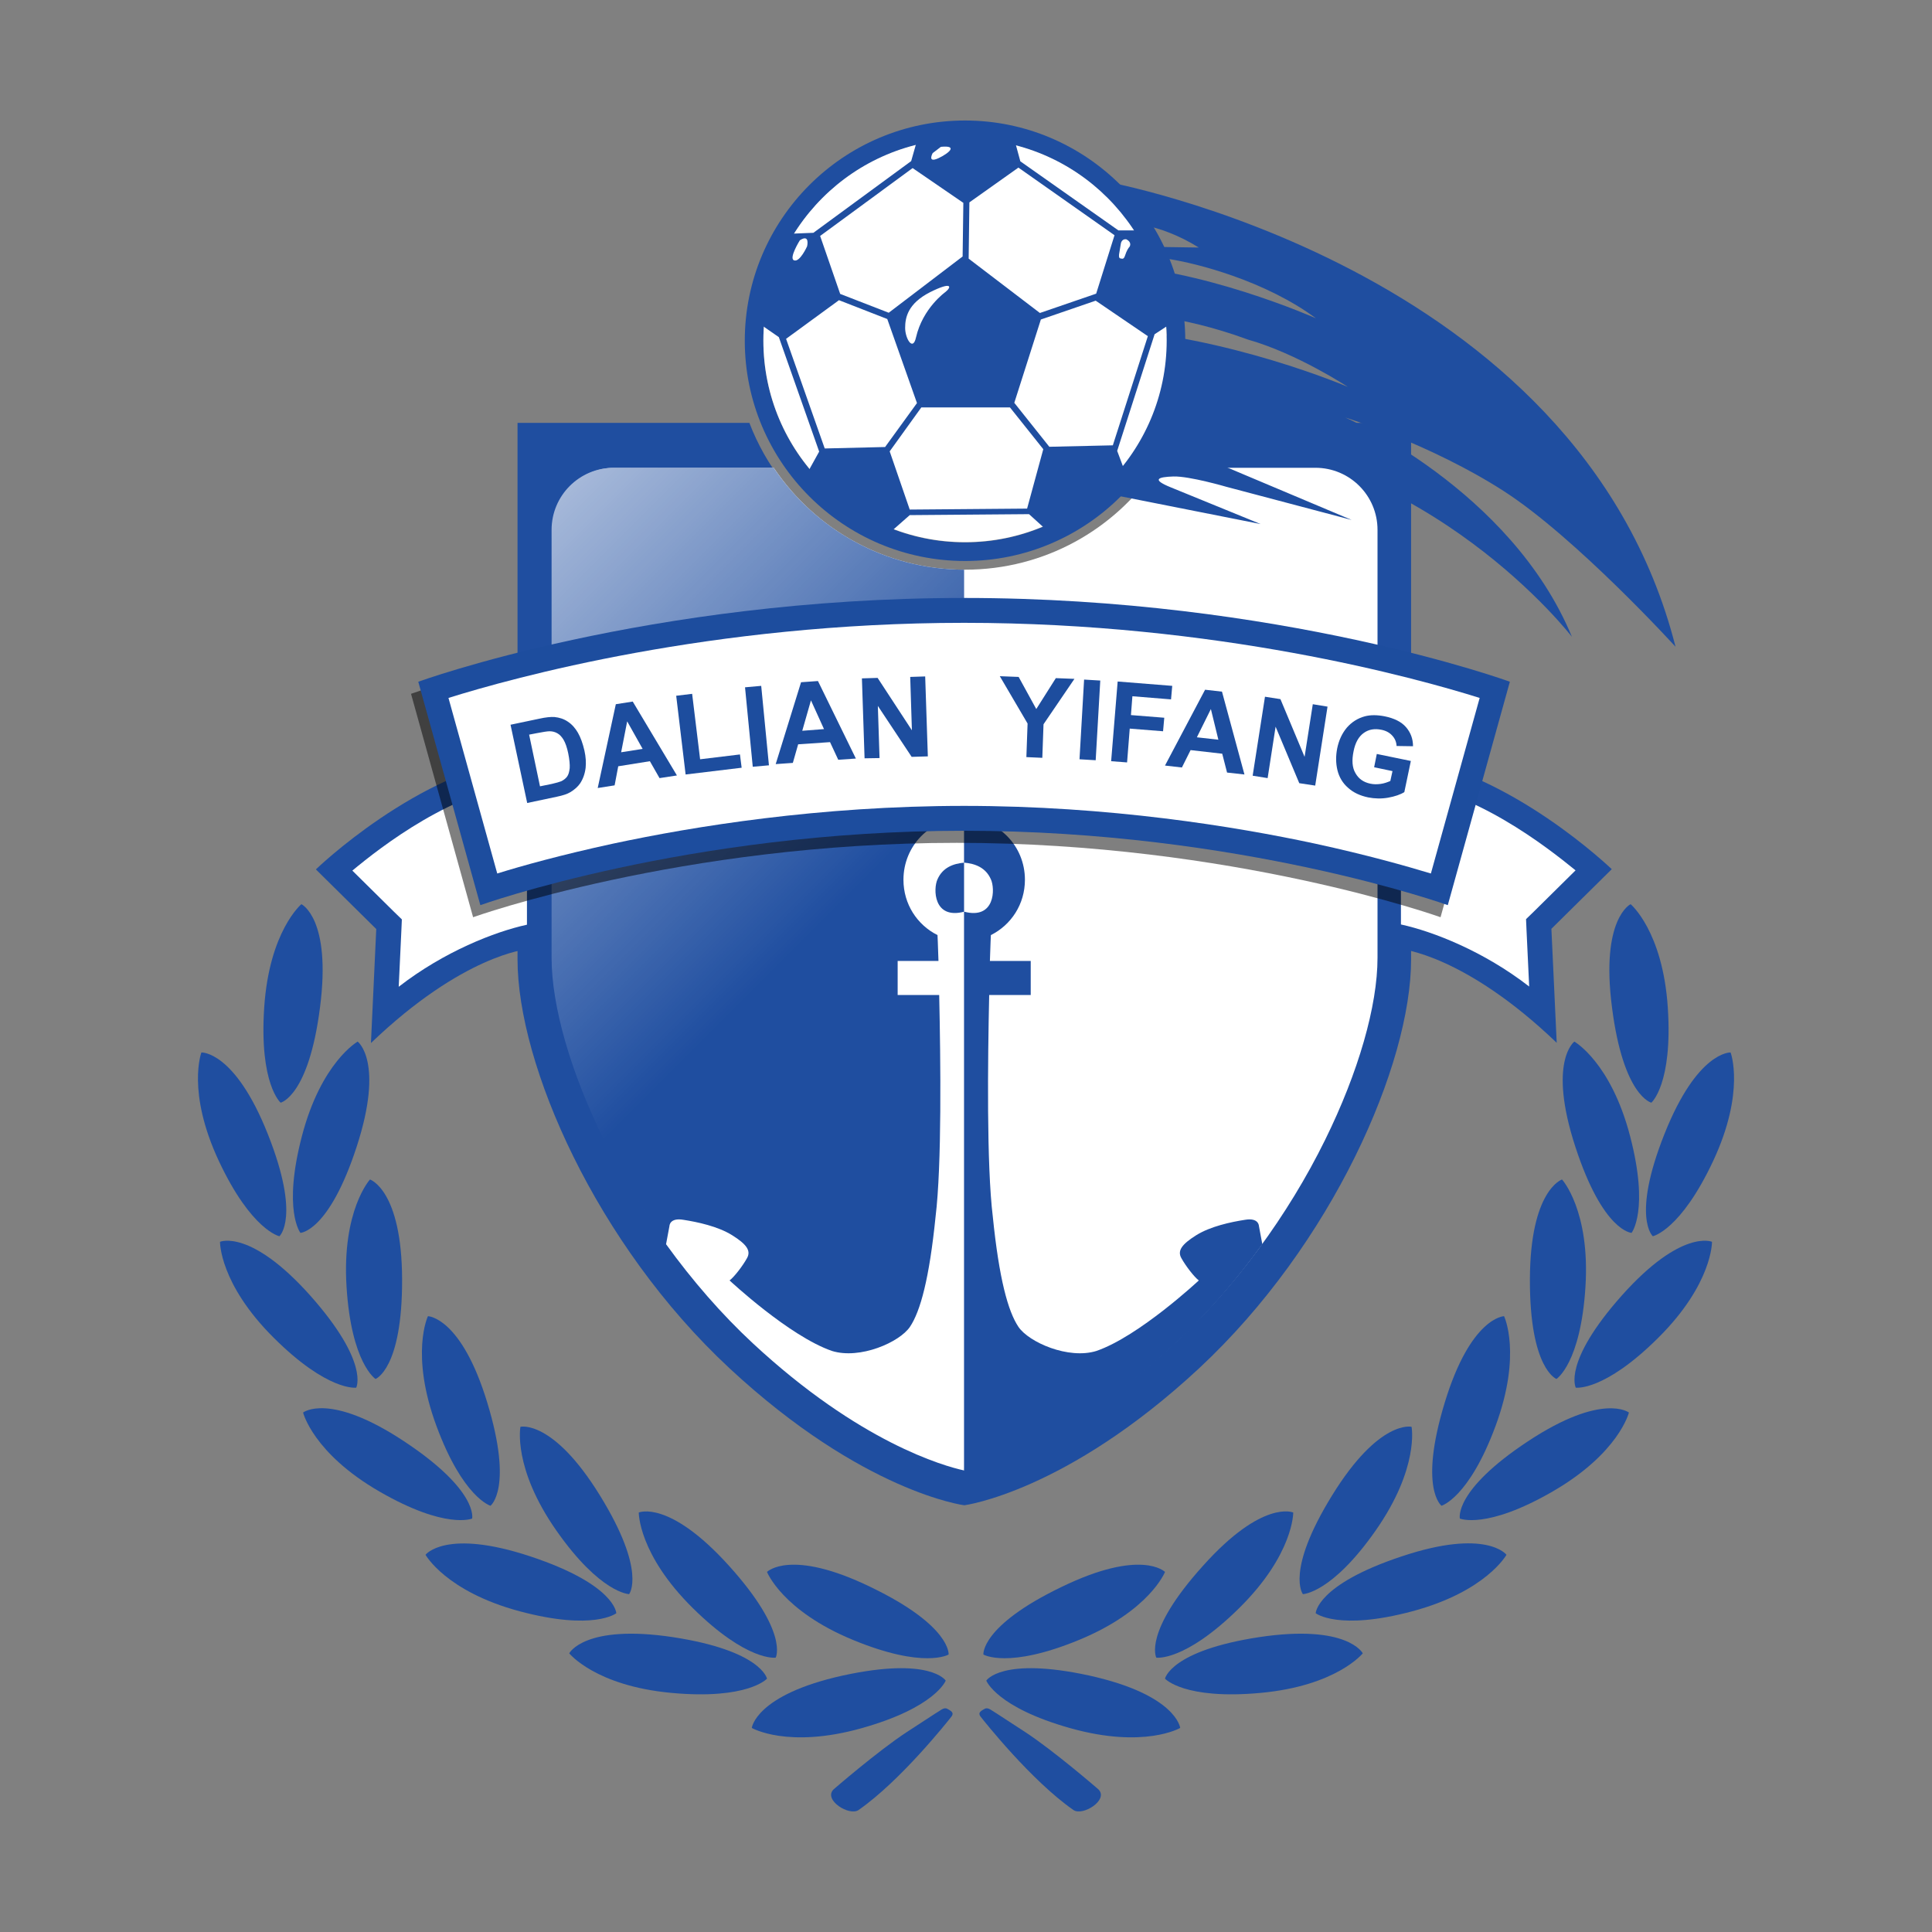
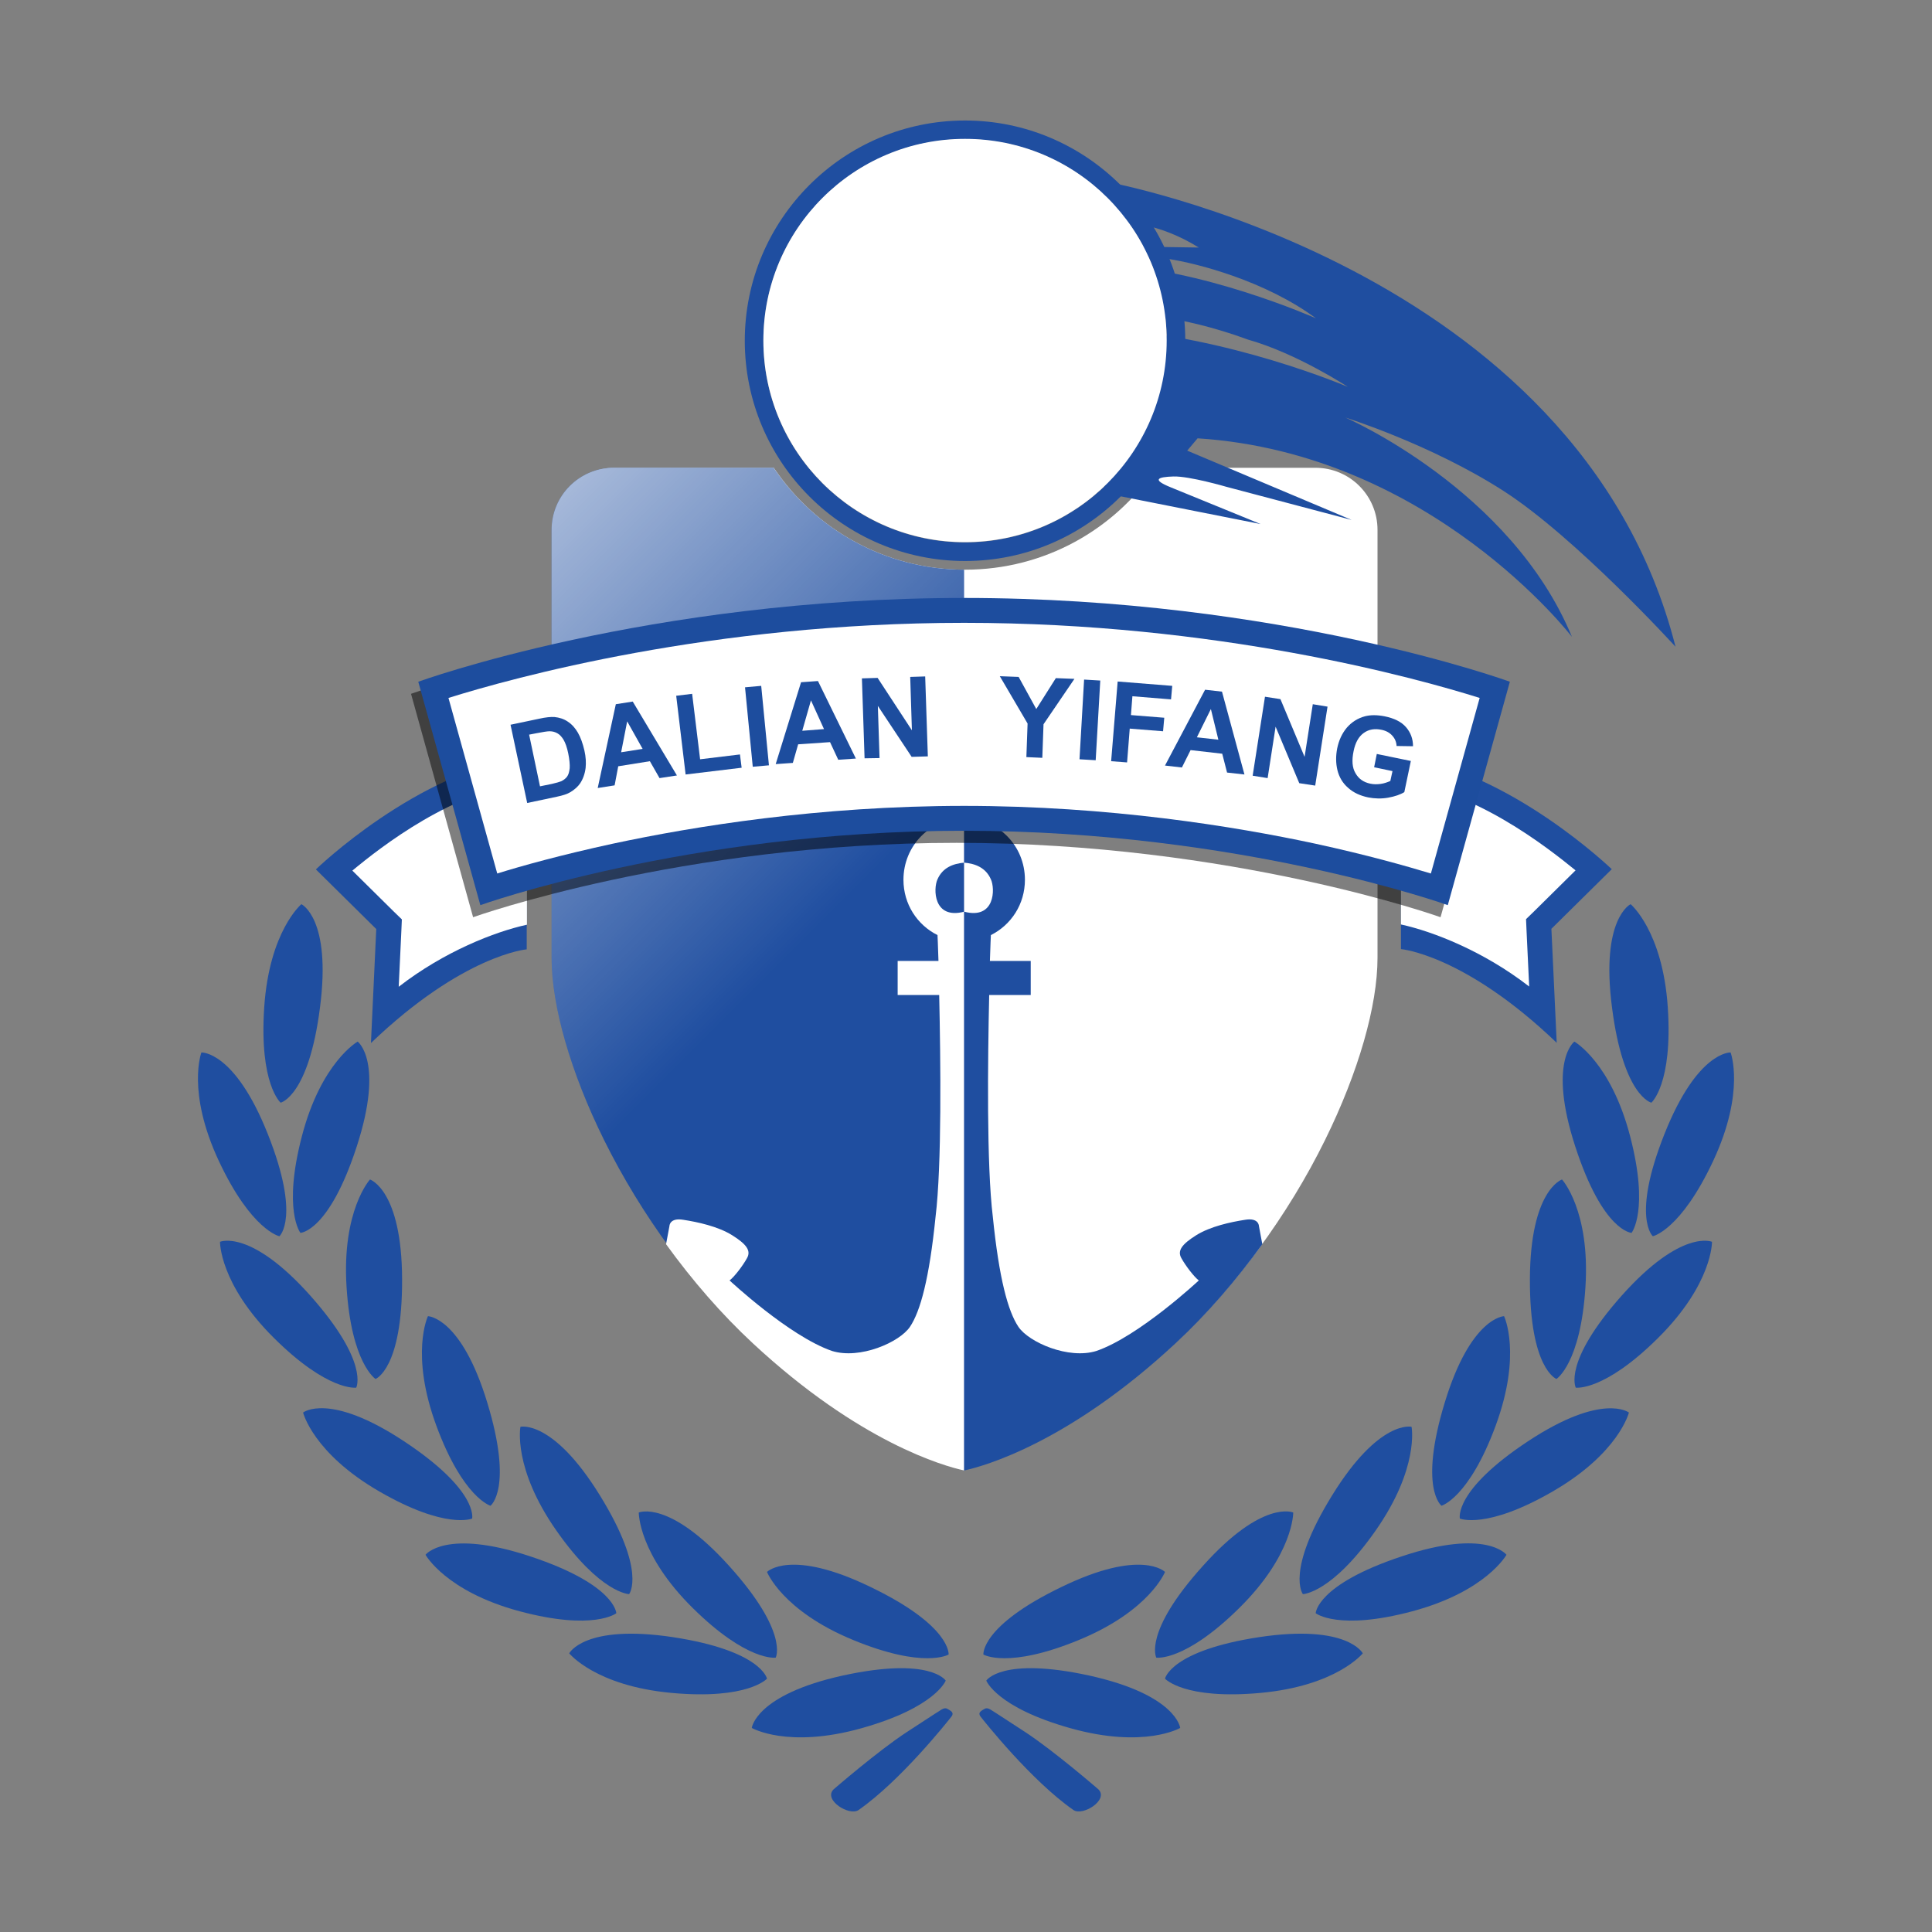
<svg xmlns="http://www.w3.org/2000/svg" version="1.1" x="0px" y="0px" viewBox="0 0 800 800" style="enable-background:new 0 0 800 800;" xml:space="preserve">
  <rect x="0" y="0" width="800" height="800" fill="#808080" stroke="none" />
  <style type="text/css">
	.st0{fill:#1F4EA0;}
	.st1{fill:#FFFFFF;}
	.st2{fill:url(#SVGID_1_);}
	.st3{opacity:0.5;}
	.st4{fill:#1D4D9E;}
</style>
-   <path class="st0" d="M488.8,175.1c-13.7,35.9-48.5,61.5-89.2,61.5S324,211,310.3,175.1h-96c0,0,0,178.7,0,222.2  s32.5,117.9,87.8,169.3s97.2,56.7,97.2,56.7s42-5.4,97.2-56.7c55.2-51.4,87.8-125.9,87.8-169.3s0-222.2,0-222.2H488.8z" />
  <path class="st1" d="M544.7,193.7h-65.9c-17.2,25.5-46.2,42.2-79.2,42.2s-62.1-16.7-79.2-42.2h-65.9c-14.2,0-25.7,11.5-25.7,25.7  v177.2c0,20,7.9,47.5,21.7,75.4c15.5,31.3,37.3,61,61.5,83.5c44.2,41.1,79.2,50.9,87.6,52.7c8.3-1.8,43.3-11.6,87.6-52.7  c24.2-22.5,46.1-52.2,61.5-83.5c13.8-28,21.7-55.5,21.7-75.4V219.4C570.4,205.2,558.9,193.7,544.7,193.7z" />
  <path class="st0" d="M693.8,267.8C653.5,109.4,456.4,74.9,456.4,74.9l0.1,15.6l8.6,1.7c0,0,14.1-0.4,31.3,10.3l-39.8-0.6l0,3.6  c6.3,0.1,18.4,0.4,27,1.7c12.2,1.8,40.5,9.2,61.3,24.6c0,0-48-21.3-88.3-22.1l0.2,19.8c8.8-0.2,31.4,0.6,59.9,11.1  c20.5,5.8,41.4,19.6,41.4,19.6s-49.1-21.1-101.3-24.2l0.6,68.2l64.6,12.8c0,0-29.3-12-37.2-15.2c-7.9-3.2-5.6-4.3,1.1-4.5  c6.6-0.2,22,4.3,22,4.3l51.8,13.7l-68.1-28.7l4.3-5.1c96.7,6.2,155,82.2,155,82.2c-25.3-61.2-93.8-90.8-93.8-90.8  s35.5,11.1,65.5,30.4S693.8,267.8,693.8,267.8z" />
  <path class="st0" d="M399.6,57.6c46.1,0,83.5,37.4,83.5,83.5s-37.4,83.5-83.5,83.5s-83.5-37.4-83.5-83.5S353.5,57.6,399.6,57.6   M399.6,49.9c-50.3,0-91.2,40.9-91.2,91.2s40.9,91.2,91.2,91.2s91.2-40.9,91.2-91.2S449.8,49.9,399.6,49.9L399.6,49.9z" />
  <path class="st0" d="M320.3,193.7h-66.2c-14.2,0-25.7,11.5-25.7,25.7v177.2c0,20,7.9,47.5,21.7,75.4c15.5,31.3,37.3,61,61.5,83.5  c44.2,41.1,79.2,50.9,87.6,52.7V235.9C366.4,235.8,337.4,219.1,320.3,193.7z" />
  <path class="st1" d="M374.1,364.3c0,10.1,5.7,18.7,14.1,22.9l0,0c0,0,0.2,4,0.4,10.7h-16.9V412h17.2c0.6,27.4,1.1,70.5-1.5,91.8  c-2.6,25.7-6.3,39.2-10.6,45.6c-4.3,6.4-20.7,13.6-32.3,10c-17.7-6.1-42.4-29.2-42.4-29.2c1.9-1.4,5.5-6.1,7.2-9.2  c1.8-3.1-0.2-5.8-6.1-9.5c-5.9-3.7-14.4-5.5-20.2-6.4c-5.8-1-5.8,2.6-5.8,2.6l-1.4,7.5c10.9,15.1,23.1,29.1,35.9,41  c44.2,41.1,79.2,50.9,87.6,52.7V389.8v-12.3c-12.9,3.4-12.9-9.6-11.1-13.4c2.1-4.8,6.4-6.5,11.1-6.9v-18.3  C385.2,338.8,374.1,350.2,374.1,364.3z" />
  <path class="st0" d="M424.4,364.3c0,10.1-5.7,18.7-14.1,22.9l0,0c0,0-0.2,4-0.4,10.7h16.9V412h-17.2c-0.6,27.4-1.1,70.5,1.5,91.8  c2.6,25.7,6.3,39.2,10.6,45.6c4.3,6.4,20.7,13.6,32.3,10c17.7-6.1,42.4-29.2,42.4-29.2c-1.9-1.4-5.5-6.1-7.2-9.2  c-1.8-3.1,0.2-5.8,6.1-9.5s14.4-5.5,20.2-6.4c5.8-1,5.8,2.6,5.8,2.6l1.4,7.5c-10.9,15.1-23.1,29.1-35.9,41  c-44.2,41.1-79.2,50.9-87.6,52.7V389.8v-12.3c12.9,3.4,12.9-9.6,11.1-13.4c-2.1-4.8-6.4-6.5-11.1-6.9v-18.3  C413.3,338.8,424.4,350.2,424.4,364.3z" />
  <circle class="st1" cx="399.6" cy="141" r="83.5" />
-   <path class="st0" d="M485.9,133.3l-11.6-37.9h-11.2l-40.6-28.6l-2.8-10.3h-39.5l-2.9,10.2l-40.5,29.7l-12.5,0.5l-10.6,36.6l8.8,6.1  l16.7,47.4l-5.6,10.1l33.1,25l10-8.8l49.4-0.4l8.7,7.9l32.4-21.8l-4.6-12.3l15.5-48.3L485.9,133.3z M421.7,69.4l39.8,28l-7.6,24.2  l-23.3,8l-29.5-22.5l0.3-23.3L421.7,69.4z M377.9,69.6l21,14.4l-0.3,22.2L368,129.5l-20.1-7.8l-8.3-24L377.9,69.6z M366.5,185.1  l-25,0.6l-16-45.4l21.9-16l20,7.8l12.3,34.8L366.5,185.1z M425.3,210.6l-48.6,0.4l-8.3-24.1l13.1-18.2h36.7L432,186L425.3,210.6z   M460.8,184.4l-26.3,0.6l-14.5-18.2l11-34.5l22.7-7.8l21.6,14.7L460.8,184.4z" />
  <path class="st1" d="M391.5,120.9c0,0-9.4,6.6-12.2,18.8c-1.3,6-4.5,0.4-4.5-3.9c0-4.3,1.1-10.1,10.3-14.8  C394.3,116.4,394.1,118.8,391.5,120.9z" />
  <path class="st1" d="M331.2,99.5c0,0-4.7,7.5-2.4,8.3c2.4,0.9,5.4-5.8,5.4-5.8S335.5,96.7,331.2,99.5z" />
  <path class="st1" d="M389.6,60.8l-3.4,2.6c0,0-2.4,4.3,2.4,2.1C393.2,63.3,396.7,60.1,389.6,60.8z" />
  <path class="st1" d="M464.1,101l-0.7,4.2c0,0-0.3,1.7,0.5,1.8c0.8,0.1,1.4,0.6,2-1.3s1.4-3.1,1.8-3.5c0.3-0.4,0.9-2-1.3-3.1  C464.3,98.8,464.1,101,464.1,101z" />
  <g>
    <path class="st0" d="M124.8,374.4c0,0-13.3,11.1-15.4,42.8c-2.1,31.7,6.8,39.4,6.8,39.4s11.6-2.6,16.3-39.4   C137.3,380.3,124.8,374.4,124.8,374.4z" />
    <path class="st0" d="M148.1,431.3c0,0-15.1,8.5-23.1,39.2s-0.6,40-0.6,40s11.8-0.4,23.3-35.7C159.2,439.5,148.1,431.3,148.1,431.3z   " />
    <path class="st0" d="M153.2,488.4c0,0-11.7,12.8-9.7,44.5c2,31.7,12,38.1,12,38.1s11.1-4.1,11-41.2S153.2,488.4,153.2,488.4z" />
    <path class="st0" d="M91.1,514.2c0,0-0.3,17.3,22.2,39.7s34.2,20.7,34.2,20.7s5.6-10.4-19-38.1C103.7,508.7,91.1,514.2,91.1,514.2z   " />
    <path class="st0" d="M83.4,435.8c0,0-6.2,16.2,7.2,44.9c13.5,28.8,25.1,31.2,25.1,31.2s8.9-7.8-4.8-42.3S83.4,435.8,83.4,435.8z" />
    <path class="st0" d="M125.5,584.9c0,0,4.1,16.8,31.6,32.7s38.4,11.2,38.4,11.2s2.8-11.5-28.2-32S125.5,584.9,125.5,584.9z" />
    <path class="st0" d="M177.2,545c0,0-7.5,15.6,3.5,45.4c11,29.8,22.4,33.1,22.4,33.1s9.5-7.1-1.3-42.6   C191,545.3,177.2,545,177.2,545z" />
    <path class="st0" d="M215.5,590.8c0,0-3.3,17,14.9,43s30.1,26.3,30.1,26.3s7.4-9.3-12.1-40.9S215.5,590.8,215.5,590.8z" />
    <path class="st0" d="M264.5,626.3c0,0-0.2,17.3,22.4,39.6c22.6,22.3,34.3,20.5,34.3,20.5s5.6-10.4-19.3-38S264.5,626.3,264.5,626.3   z" />
    <path class="st0" d="M235.7,684.6c0,0,10.8,13.5,42.4,16.4s39.5-5.9,39.5-5.9s-2.3-11.6-39-17.2C242,672.4,235.7,684.6,235.7,684.6   z" />
    <path class="st0" d="M311.3,715.5c0,0,14.9,8.7,45.5,0.1s34.8-19.7,34.8-19.7s-6.3-10-42.6-2.1   C312.8,701.8,311.3,715.5,311.3,715.5z" />
    <path class="st0" d="M317.6,650.9c0,0,6.3,16.1,35.7,28.2c29.4,12.1,39.5,6,39.5,6s1.2-11.8-32.2-27.9   C327.3,641,317.6,650.9,317.6,650.9z" />
    <path class="st0" d="M176.2,643.8c0,0,8.4,15.2,39,23.4c30.7,8.2,40,0.8,40,0.8s-0.3-11.8-35.5-23.5S176.2,643.8,176.2,643.8z" />
    <path class="st0" d="M345.1,741c0,0,18.2-15.8,30.4-23.8s14.2-9.2,14.2-9.2s1.5-1.1,2.6-0.4s3.1,1.4,1.6,3.3s-20.9,26.4-38.4,38.6   C351.7,752.1,340.9,745.4,345.1,741z" />
  </g>
  <g>
    <path class="st0" d="M675.2,374.4c0,0,13.3,11.1,15.4,42.8s-6.8,39.4-6.8,39.4s-11.6-2.6-16.3-39.4   C662.7,380.3,675.2,374.4,675.2,374.4z" />
    <path class="st0" d="M651.9,431.3c0,0,15.1,8.5,23.1,39.2c8,30.7,0.6,40,0.6,40s-11.8-0.4-23.3-35.7   C640.8,439.5,651.9,431.3,651.9,431.3z" />
    <path class="st0" d="M646.8,488.4c0,0,11.7,12.8,9.7,44.5c-2,31.7-12,38.1-12,38.1s-11.1-4.1-11-41.2S646.8,488.4,646.8,488.4z" />
    <path class="st0" d="M708.9,514.2c0,0,0.3,17.3-22.2,39.7s-34.2,20.7-34.2,20.7s-5.6-10.4,19-38.1   C696.3,508.7,708.9,514.2,708.9,514.2z" />
    <path class="st0" d="M716.6,435.8c0,0,6.2,16.2-7.2,44.9c-13.5,28.8-25,31.2-25,31.2s-8.9-7.8,4.8-42.3S716.6,435.8,716.6,435.8z" />
    <path class="st0" d="M674.5,584.9c0,0-4.1,16.8-31.6,32.7s-38.4,11.2-38.4,11.2s-2.8-11.5,28.2-32   C663.6,576.4,674.5,584.9,674.5,584.9z" />
    <path class="st0" d="M622.8,545c0,0,7.5,15.6-3.5,45.4c-11,29.8-22.4,33.1-22.4,33.1s-9.5-7.1,1.3-42.6   C609,545.3,622.8,545,622.8,545z" />
    <path class="st0" d="M584.5,590.8c0,0,3.3,17-14.9,43s-30.1,26.3-30.1,26.3s-7.4-9.3,12.1-40.9   C571.1,587.6,584.5,590.8,584.5,590.8z" />
    <path class="st0" d="M535.5,626.3c0,0,0.2,17.3-22.4,39.6c-22.6,22.3-34.3,20.5-34.3,20.5s-5.6-10.4,19.3-38   C522.9,620.7,535.5,626.3,535.5,626.3z" />
    <path class="st0" d="M564.3,684.6c0,0-10.8,13.5-42.4,16.4s-39.5-5.9-39.5-5.9s2.3-11.6,39-17.2C558,672.4,564.3,684.6,564.3,684.6   z" />
    <path class="st0" d="M488.7,715.5c0,0-14.9,8.7-45.5,0.1s-34.8-19.7-34.8-19.7s6.3-10,42.6-2.1   C487.2,701.8,488.7,715.5,488.7,715.5z" />
    <path class="st0" d="M482.4,650.9c0,0-6.3,16.1-35.7,28.2c-29.4,12.1-39.5,6-39.5,6s-1.2-11.8,32.2-27.9   C472.7,641,482.4,650.9,482.4,650.9z" />
    <path class="st0" d="M623.8,643.8c0,0-8.4,15.2-39,23.4c-30.7,8.2-40,0.8-40,0.8s0.3-11.8,35.5-23.5   C615.5,632.7,623.8,643.8,623.8,643.8z" />
    <path class="st0" d="M454.9,741c0,0-18.2-15.8-30.4-23.8s-14.2-9.2-14.2-9.2s-1.5-1.1-2.6-0.4s-3.1,1.4-1.6,3.3   s20.9,26.4,38.4,38.6C448.3,752.1,459.1,745.4,454.9,741z" />
  </g>
  <linearGradient id="SVGID_1_" gradientUnits="userSpaceOnUse" x1="198.398" y1="238.781" x2="483.565" y2="523.948">
    <stop offset="0" style="stop-color:#FFFFFF;stop-opacity:0.6" />
    <stop offset="0.5" style="stop-color:#FFFFFF;stop-opacity:0" />
  </linearGradient>
  <path class="st2" d="M320.3,193.7h-66.2c-14.2,0-25.7,11.5-25.7,25.7v177.2c0,20,7.9,47.5,21.7,75.4c15.5,31.3,37.3,61,61.5,83.5  c44.2,41.1,79.2,50.9,87.6,52.7V235.9C366.4,235.8,337.4,219.1,320.3,193.7z" />
  <g>
    <path class="st0" d="M130.8,360l25,24.7l-2.2,47.2c38.2-36.6,64.5-38.8,64.5-38.8v-79.9C172.9,319.2,130.8,360,130.8,360z" />
    <path class="st1" d="M218.2,324.1v58.8c-13.3,2.9-34.3,11.1-53.1,25.7l1.1-23.3l0.2-4.6l-3.3-3.2l-17.2-17   C157.8,350.6,188,327.1,218.2,324.1z" />
  </g>
  <g>
    <path class="st0" d="M580.1,313.1v79.9c0,0,26.3,2.2,64.5,38.8l-2.2-47.2l25-24.7C667.4,360,625.4,319.2,580.1,313.1z" />
    <path class="st1" d="M652.4,360.4l-17.2,17l-3.3,3.2l0.2,4.6l1.1,23.3c-18.8-14.6-39.8-22.8-53.1-25.7v-58.8   C610.3,327.1,640.4,350.6,652.4,360.4z" />
  </g>
  <path class="st3" d="M396.2,252.6c-131,0-226,34.7-226,34.7l25.7,92.5c0,0,86-30.8,200.3-30.8s200.3,30.8,200.3,30.8l25.7-92.5  C622.3,287.3,527.2,252.6,396.2,252.6L396.2,252.6z" />
  <g>
    <g>
      <path class="st4" d="M399.2,247.6c-131,0-226,34.7-226,34.7l25.7,92.5c0,0,86-30.8,200.3-30.8s200.3,30.8,200.3,30.8l25.7-92.5    C625.3,282.3,530.2,247.6,399.2,247.6L399.2,247.6z" />
      <path class="st1" d="M399.2,257.9c104.8,0,187.1,22.8,213.5,31.1l-20.2,72.7c-9.9-3-26.4-7.7-48.1-12.4    c-33.1-7.1-85.2-15.6-145.2-15.6s-112,8.5-145.2,15.6c-21.7,4.7-38.2,9.3-48.1,12.4L185.7,289    C212.2,280.7,294.4,257.9,399.2,257.9" />
    </g>
    <g>
      <path class="st4" d="M211.4,300.1l11.9-2.5c2.7-0.6,4.8-0.8,6.3-0.7c2,0.2,3.9,0.8,5.5,1.9c1.7,1.1,3.1,2.7,4.2,4.6    c1.1,1.9,2,4.4,2.7,7.4c0.6,2.7,0.7,5,0.5,7.1c-0.3,2.5-1.1,4.7-2.3,6.5c-0.9,1.3-2.2,2.5-4,3.6c-1.3,0.8-3.2,1.4-5.6,1.9    l-12.3,2.6L211.4,300.1z M219.1,304.2l4.5,21.4l4.9-1c1.8-0.4,3.1-0.8,3.9-1.1c1-0.5,1.8-1.1,2.4-1.9c0.6-0.8,0.9-1.9,1.1-3.5    c0.1-1.5-0.1-3.6-0.6-6.1c-0.5-2.5-1.2-4.4-1.9-5.6c-0.7-1.2-1.6-2.2-2.5-2.7c-1-0.6-2.1-0.9-3.3-0.9c-1,0-2.8,0.3-5.4,0.8    L219.1,304.2z" />
      <path class="st4" d="M280.3,321.1l-7.2,1.1l-4-7l-13.1,2.1l-1.5,7.9l-7,1.1l7.5-34.7l7-1.1L280.3,321.1z M266.1,310.1l-6.4-11.4    l-2.5,12.8L266.1,310.1z" />
      <path class="st4" d="M283.9,320.7l-3.9-32.6l6.6-0.8l3.3,27.1l16.5-2l0.7,5.5L283.9,320.7z" />
      <path class="st4" d="M311.7,317.5l-3.2-32.9l6.7-0.6l3.2,32.9L311.7,317.5z" />
      <path class="st4" d="M354.4,314.1l-7.3,0.5l-3.4-7.3l-13.2,0.9l-2.2,7.7l-7.1,0.5l10.5-33.9l7-0.5L354.4,314.1z M341.2,301.9    l-5.4-11.9l-3.6,12.6L341.2,301.9z" />
      <path class="st4" d="M358,314l-1.1-33.1l6.5-0.2l14.2,21.7l-0.7-22.1l6.2-0.2l1.1,33.1l-6.7,0.2l-14-21.1l0.7,21.6L358,314z" />
      <path class="st4" d="M425,313.5l0.5-13.9L414,280l7.8,0.3l7.3,13.3l8.1-12.8l7.7,0.3l-12.8,18.8l-0.5,13.9L425,313.5z" />
      <path class="st4" d="M447,314.4l1.9-33l6.7,0.4l-1.9,33L447,314.4z" />
      <path class="st4" d="M460.1,315.2l2.7-33l22.6,1.8l-0.5,5.6l-16-1.3l-0.6,7.8l13.8,1.1l-0.5,5.6l-13.8-1.1l-1.1,14L460.1,315.2z" />
      <path class="st4" d="M515.3,320.7l-7.2-0.8l-2-7.8l-13.1-1.5l-3.6,7.2l-7-0.8l16.6-31.4l7,0.8L515.3,320.7z M504.5,306.3    l-3.1-12.7l-5.8,11.7L504.5,306.3z" />
      <path class="st4" d="M518.7,321.2l5.1-32.7l6.4,1l10,23.9l3.4-21.8l6.1,1l-5.1,32.7l-6.6-1l-9.8-23.4l-3.3,21.3L518.7,321.2z" />
      <path class="st4" d="M569,317.7l1.1-5.5l14.1,2.9l-2.7,12.9c-1.6,1-3.9,1.8-6.7,2.3c-2.8,0.5-5.6,0.4-8.2-0.1    c-3.4-0.7-6.2-2-8.4-4c-2.2-1.9-3.7-4.4-4.4-7.3c-0.7-2.9-0.7-5.9-0.1-9c0.7-3.4,2-6.2,4-8.6c2-2.3,4.5-3.9,7.5-4.7    c2.3-0.6,5-0.6,8.1,0c4,0.8,7,2.3,8.9,4.5c1.9,2.2,2.9,4.8,2.9,7.9l-6.8-0.1c-0.1-1.7-0.7-3.1-1.8-4.3c-1.1-1.2-2.5-2-4.4-2.4    c-2.9-0.6-5.3-0.2-7.4,1.3c-2.1,1.5-3.5,4-4.2,7.5c-0.8,3.8-0.6,6.9,0.8,9.2c1.3,2.3,3.3,3.7,6.1,4.3c1.4,0.3,2.8,0.3,4.3,0.1    c1.5-0.2,2.8-0.7,4-1.2l0.9-4.1L569,317.7z" />
    </g>
  </g>
</svg>